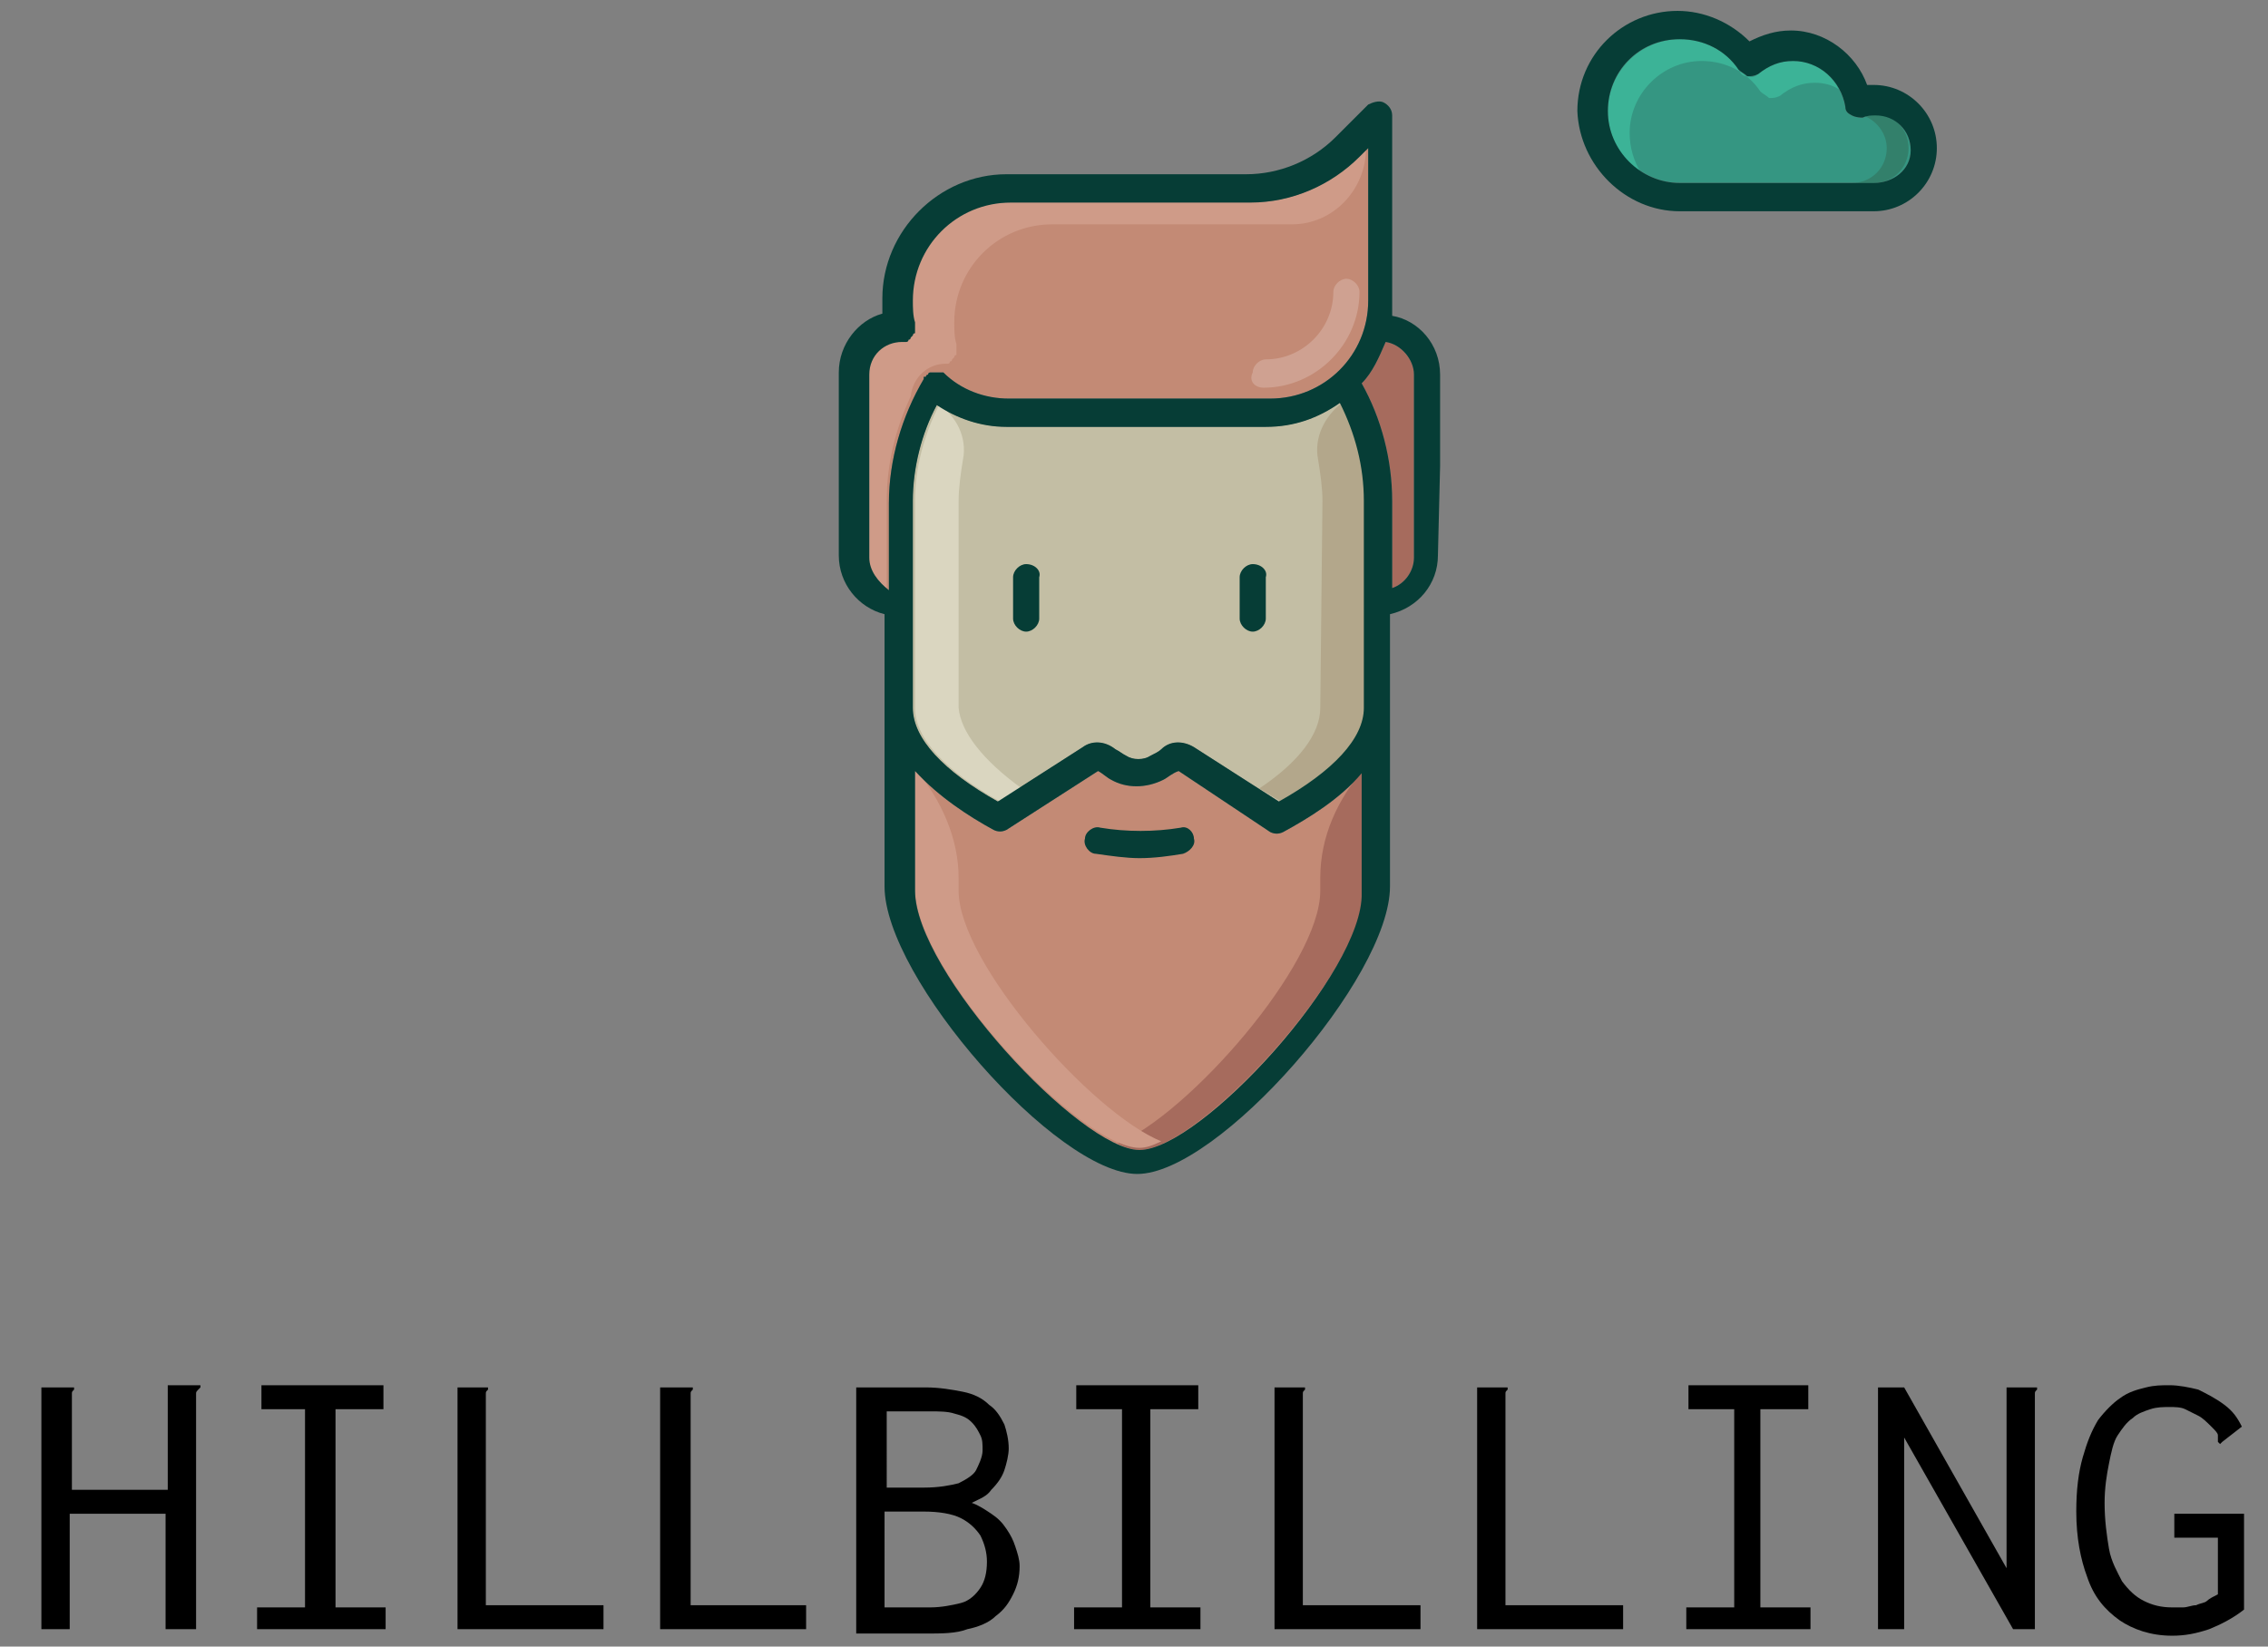
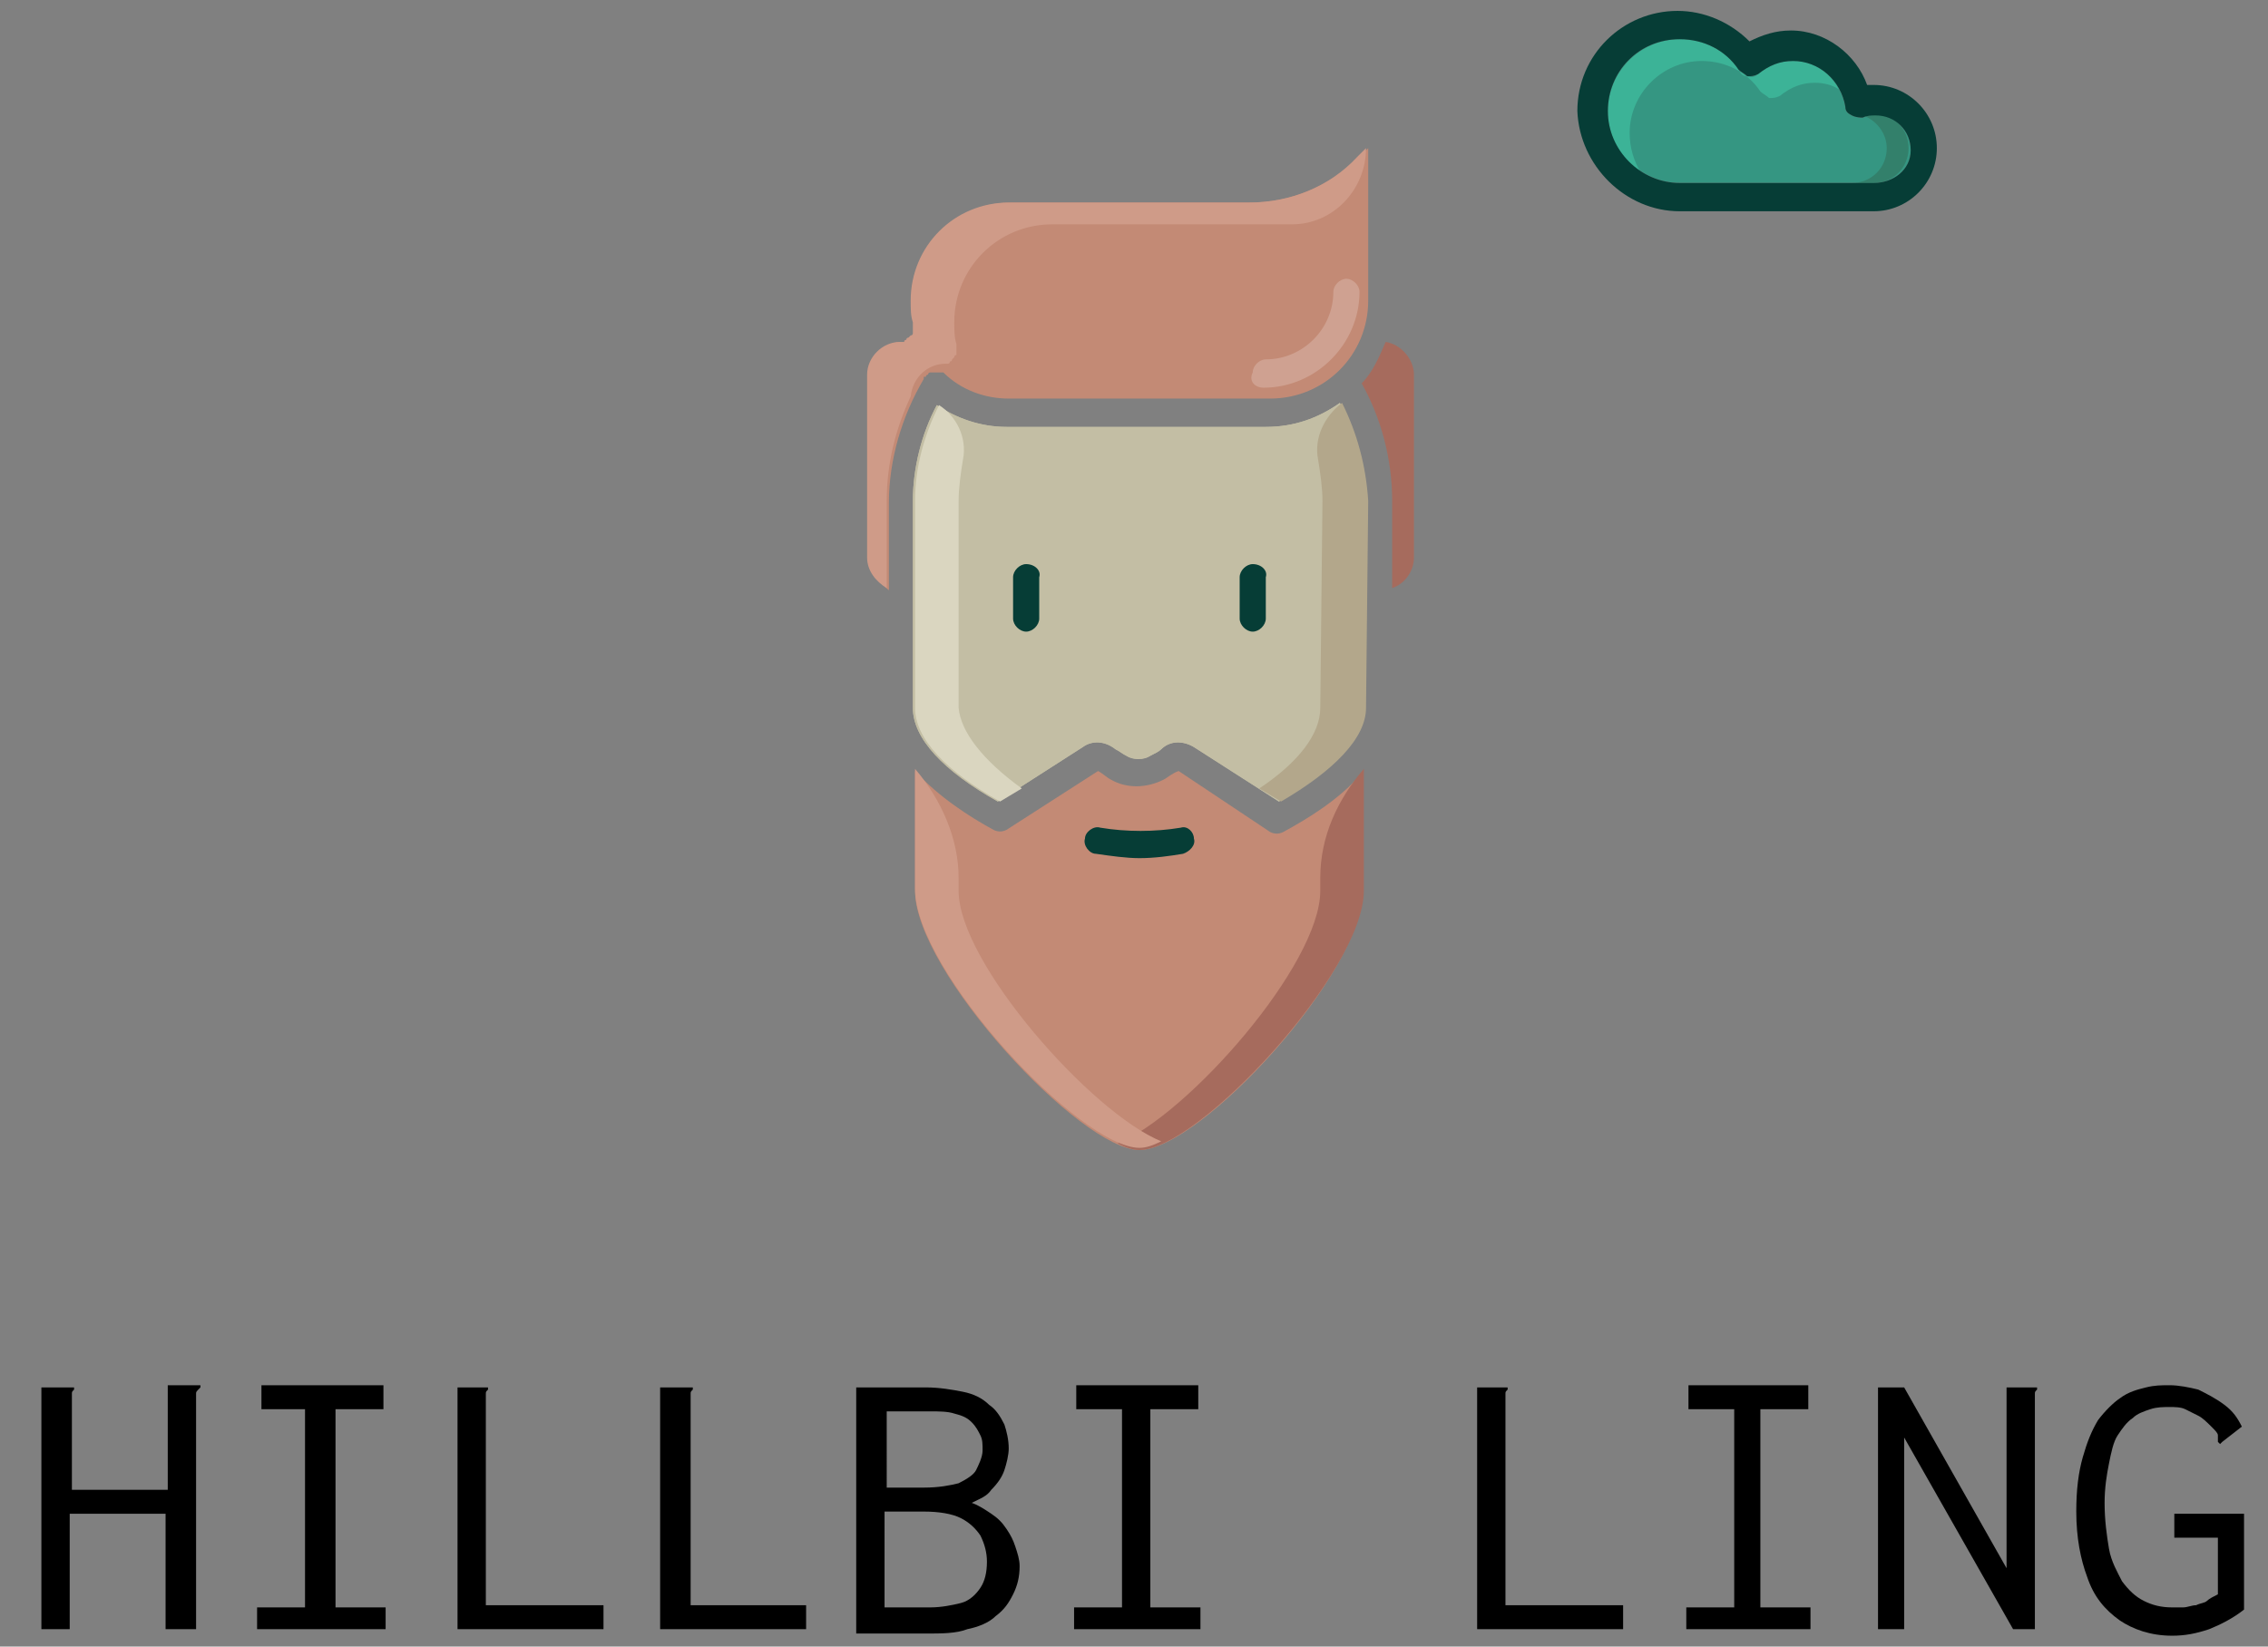
<svg xmlns="http://www.w3.org/2000/svg" version="1.1" id="Layer_1" x="0px" y="0px" viewBox="0 0 104.1 75.6" style="enable-background:new 0 0 104.1 75.6;" xml:space="preserve">
  <rect x="0" y="0" width="104.1" height="75.6" fill="#808080" stroke="none" />
  <style type="text/css">
	.st0{fill:#359682;}
	.st1{fill:#33806B;}
	.st2{fill:#3CB397;}
	.st3{fill:#063D36;}
	.st4{fill:#C38A75;}
	.st5{fill:#CF9B88;}
	.st6{fill:#C3BEA4;}
	.st7{fill:#B3A78B;}
	.st8{fill:#DAD6C0;}
	.st9{fill:#A66B5D;}
	.st10{opacity:0.2;fill:#FFFFFF;}
</style>
  <g>
    <path class="st0" d="M77.1,1.8c1.1,0,2.1,0.5,2.7,1.4c0.1,0.1,0.3,0.2,0.4,0.3c0.2,0,0.3,0,0.5-0.1c0.5-0.4,1-0.6,1.6-0.6   c1.2,0,2.2,0.9,2.4,2.1c0,0.2,0.1,0.3,0.3,0.4c0.2,0.1,0.4,0.1,0.5,0.1c0.2-0.1,0.4-0.1,0.6-0.1c0.9,0,1.6,0.7,1.6,1.6   S86.9,8.4,86,8.4h-8.9c-1.8,0-3.3-1.5-3.3-3.3S75.2,1.8,77.1,1.8z" />
    <g>
      <path class="st1" d="M86,5.2c-0.2,0-0.3,0-0.5,0.1c0.6,0.2,1.1,0.8,1.1,1.5c0,0.9-0.7,1.6-1.6,1.6h1c0.9,0,1.6-0.7,1.6-1.6    C87.6,5.9,86.9,5.2,86,5.2z" />
    </g>
    <g>
      <path class="st2" d="M74.8,6.1c0-1.8,1.5-3.3,3.3-3.3c1.1,0,2.1,0.5,2.7,1.4c0.1,0.1,0.3,0.2,0.4,0.3c0.2,0,0.3,0,0.5-0.1    c0.5-0.4,1-0.6,1.6-0.6c0.4,0,0.8,0.1,1.1,0.3c-0.4-0.8-1.2-1.3-2.1-1.3c-0.6,0-1.1,0.2-1.6,0.6c-0.1,0.1-0.3,0.2-0.5,0.1    c-0.2,0-0.3-0.1-0.4-0.3c-0.6-0.9-1.6-1.4-2.7-1.4c-1.8,0-3.3,1.5-3.3,3.3c0,1.2,0.6,2.2,1.5,2.8C75,7.4,74.8,6.8,74.8,6.1z" />
    </g>
    <g>
      <path class="st3" d="M77.1,9.7H86c1.6,0,2.9-1.3,2.9-2.9S87.6,3.9,86,3.9c-0.1,0-0.2,0-0.3,0c-0.5-1.4-1.9-2.5-3.5-2.5    c-0.7,0-1.3,0.2-1.9,0.5c-0.9-0.9-2.1-1.4-3.3-1.4c-2.5,0-4.6,2-4.6,4.6C72.5,7.6,74.6,9.7,77.1,9.7z M77.1,1.8    c1.1,0,2.1,0.5,2.7,1.4c0.1,0.1,0.3,0.2,0.4,0.3c0.2,0,0.3,0,0.5-0.1c0.5-0.4,1-0.6,1.6-0.6c1.2,0,2.2,0.9,2.4,2.1    c0,0.2,0.1,0.3,0.3,0.4c0.2,0.1,0.4,0.1,0.5,0.1c0.2-0.1,0.4-0.1,0.6-0.1c0.9,0,1.6,0.7,1.6,1.6S86.9,8.4,86,8.4h-8.9    c-1.8,0-3.3-1.5-3.3-3.3S75.2,1.8,77.1,1.8z" />
    </g>
  </g>
  <g>
    <path class="st4" d="M39.9,25.6l0-4.2v-4.2c0-0.9,0.7-1.5,1.5-1.5c0,0,0,0,0.1,0c0,0,0,0,0.1,0c0,0,0,0,0,0c0,0,0.1,0,0.1-0.1   c0,0,0.1,0,0.1-0.1c0,0,0.1-0.1,0.1-0.1c0,0,0-0.1,0.1-0.1c0,0,0-0.1,0-0.1c0,0,0-0.1,0-0.1c0,0,0,0,0-0.1c0,0,0-0.1,0-0.1   c0,0,0,0,0-0.1c-0.1-0.3-0.1-0.7-0.1-1c0-2.5,2-4.5,4.5-4.5h11c1.9,0,3.7-0.8,5-2.1l0.4-0.4v7c0,2.5-2,4.5-4.5,4.5H46.3   c-1.1,0-2.2-0.4-3-1.2c0,0,0,0-0.1,0c0,0,0,0,0,0c0,0,0,0-0.1,0c0,0-0.1,0-0.1,0c0,0-0.1,0-0.1,0c0,0-0.1,0-0.1,0c0,0-0.1,0-0.1,0   c0,0-0.1,0-0.1,0.1c0,0-0.1,0-0.1,0.1c0,0,0,0-0.1,0c0,0,0,0,0,0.1c0,0,0,0,0,0c-1,1.7-1.6,3.7-1.6,5.7l0,4   C40.3,26.7,39.9,26.2,39.9,25.6z" />
    <g>
      <path class="st5" d="M43.4,16.7C43.4,16.7,43.4,16.7,43.4,16.7c0.1,0,0.1,0,0.1,0c0,0,0,0,0,0c0,0,0.1,0,0.1-0.1    c0,0,0.1,0,0.1-0.1c0,0,0.1-0.1,0.1-0.1c0,0,0-0.1,0.1-0.1c0,0,0-0.1,0-0.1c0,0,0-0.1,0-0.1c0,0,0,0,0-0.1c0,0,0-0.1,0-0.1    c0,0,0,0,0-0.1c-0.1-0.3-0.1-0.7-0.1-1c0-2.5,2-4.5,4.5-4.5h11c0,0,0,0,0,0c1.9,0,3.4-1.6,3.4-3.5v0l-0.4,0.4    c-1.3,1.4-3.1,2.1-5,2.1h-11c-2.5,0-4.5,2-4.5,4.5c0,0.4,0,0.7,0.1,1c0,0,0,0,0,0.1c0,0,0,0,0,0.1c0,0,0,0,0,0.1c0,0,0,0.1,0,0.1    c0,0,0,0.1,0,0.1c0,0,0,0.1-0.1,0.1c0,0-0.1,0.1-0.1,0.1c0,0-0.1,0-0.1,0.1c0,0-0.1,0-0.1,0.1c0,0,0,0,0,0c0,0,0,0-0.1,0    c0,0,0,0-0.1,0c-0.8,0-1.5,0.7-1.5,1.5v4.2l0,4.2c0,0.6,0.4,1.1,0.9,1.4l0-4c0-1.7,0.4-3.3,1.1-4.8C41.9,17.3,42.6,16.7,43.4,16.7    z" />
    </g>
    <path class="st6" d="M62.6,32.5c0,1.4-1.4,2.9-3.9,4.3l-3.9-2.5c-0.5-0.3-1.1-0.3-1.5,0.1c-0.1,0.1-0.3,0.2-0.5,0.3   c-0.3,0.2-0.8,0.2-1.1,0c-0.2-0.1-0.3-0.2-0.5-0.3c-0.5-0.4-1.1-0.4-1.5-0.1l-3.9,2.5c-2.5-1.4-3.9-2.9-3.9-4.3l0-4.6   c0,0,0-0.1,0-0.1c0,0,0-0.1,0-0.1l0-4.7c0-1.5,0.4-3.1,1.1-4.4c0.9,0.6,2,1,3.2,1h11.9c1.3,0,2.4-0.4,3.4-1.1   c0.7,1.4,1.1,2.9,1.1,4.5L62.6,32.5z" />
    <path class="st6" d="M62.6,32.5c0,1.4-1.4,2.9-3.9,4.3l-3.9-2.5c-0.5-0.3-1.1-0.3-1.5,0.1c-0.1,0.1-0.3,0.2-0.5,0.3   c-0.3,0.2-0.8,0.2-1.1,0c-0.2-0.1-0.3-0.2-0.5-0.3c-0.5-0.4-1.1-0.4-1.5-0.1l-3.9,2.5c-2.5-1.4-3.9-2.9-3.9-4.3l0-4.6   c0,0,0-0.1,0-0.1c0,0,0-0.1,0-0.1l0-4.7c0-1.5,0.4-3.1,1.1-4.4c0.9,0.6,2,1,3.2,1h11.9c1.3,0,2.4-0.4,3.4-1.1   c0.7,1.4,1.1,2.9,1.1,4.5L62.6,32.5z" />
    <g>
      <path class="st7" d="M61.6,18.5C61.6,18.5,61.6,18.5,61.6,18.5c-0.8,0.6-1.3,1.6-1.1,2.6c0.1,0.6,0.2,1.3,0.2,1.9l-0.1,9.5    c0,1.2-1,2.5-2.8,3.7l1,0.6c2.4-1.4,3.9-2.9,3.9-4.3l0.1-9.5C62.7,21.4,62.3,19.9,61.6,18.5z" />
    </g>
    <g>
      <path class="st8" d="M44,32.5l0-4.6c0,0,0-0.1,0-0.1c0,0,0-0.1,0-0.1l0-4.7c0-0.6,0.1-1.3,0.2-1.9c0.2-1-0.3-2-1.1-2.5l0,0    c-0.7,1.4-1.1,2.9-1.1,4.4l0,4.7c0,0,0,0.1,0,0.1c0,0,0,0.1,0,0.1l0,4.6c0,1.4,1.4,2.9,3.9,4.3l1-0.6C45.1,34.9,44.1,33.6,44,32.5    z" />
    </g>
    <path class="st4" d="M52.3,52.8c-2.7,0-10.3-8.2-10.3-11.9l0-5.5c1.1,1.2,2.5,2.1,3.6,2.7c0.2,0.1,0.4,0.1,0.6,0l4.2-2.7   c0.2,0.1,0.4,0.3,0.6,0.4c0.7,0.4,1.6,0.4,2.4,0c0.2-0.1,0.4-0.3,0.7-0.4l4.2,2.8c0.2,0.1,0.4,0.1,0.6,0c1.1-0.6,2.6-1.5,3.6-2.7   l0,5.5C62.6,44.6,55.1,52.8,52.3,52.8z" />
    <g>
      <path class="st9" d="M62.6,35.3C62.6,35.4,62.6,35.4,62.6,35.3c-1.2,1.4-2,3.1-2,5l0,0.6c0,3.4-6.1,10.3-9.3,11.6    c0.4,0.2,0.7,0.3,1,0.3c2.7,0,10.3-8.2,10.3-11.9L62.6,35.3z" />
    </g>
    <g>
      <path class="st5" d="M44,40.9l0-0.6c0-1.8-0.8-3.6-2-5l0,0l0,5.5c0,3.8,7.6,11.9,10.3,11.9c0.3,0,0.6-0.1,1-0.3    C50.1,51.1,44,44.2,44,40.9z" />
    </g>
    <path class="st9" d="M63.9,27l0-4c0-1.9-0.5-3.8-1.4-5.4c0.5-0.5,0.8-1.2,1.1-1.9c0.7,0.1,1.3,0.8,1.3,1.5l0,4.2l0,4.2   C64.9,26.2,64.5,26.8,63.9,27z" />
    <g>
      <path class="st3" d="M47.1,25.9c-0.3,0-0.6,0.3-0.6,0.6v1.9c0,0.3,0.3,0.6,0.6,0.6c0.3,0,0.6-0.3,0.6-0.6v-1.9    C47.8,26.2,47.5,25.9,47.1,25.9z" />
      <path class="st3" d="M57.5,25.9c-0.3,0-0.6,0.3-0.6,0.6v1.9c0,0.3,0.3,0.6,0.6,0.6c0.3,0,0.6-0.3,0.6-0.6v-1.9    C58.2,26.2,57.9,25.9,57.5,25.9z" />
-       <path class="st3" d="M66.1,21.4l0-4.2c0-1.4-1-2.5-2.2-2.7c0-0.2,0-0.4,0-0.6V5.3c0-0.3-0.2-0.5-0.4-0.6c-0.2-0.1-0.5,0-0.7,0.1    l-1.5,1.5c-1.1,1.1-2.6,1.7-4.1,1.7h-11c-3.1,0-5.7,2.6-5.7,5.7c0,0.2,0,0.5,0,0.7c-1.1,0.3-2,1.4-2,2.7v4.2l0,0l0,0l0,4.2    c0,1.3,0.9,2.4,2.1,2.7l0,4.1c0,0,0,0,0,0l0,8.4c0,4.2,7.9,13.2,11.6,13.2c3.7,0,11.6-9,11.6-13.2l0-8.4c0,0,0,0,0,0l0-4.1    c1.3-0.3,2.2-1.4,2.2-2.7L66.1,21.4L66.1,21.4L66.1,21.4z M39.9,25.6l0-4.2v-4.2c0-0.9,0.7-1.5,1.5-1.5c0,0,0,0,0.1,0    c0,0,0,0,0.1,0c0,0,0,0,0,0c0,0,0.1,0,0.1-0.1c0,0,0.1,0,0.1-0.1c0,0,0.1-0.1,0.1-0.1c0,0,0-0.1,0.1-0.1c0,0,0-0.1,0-0.1    c0,0,0-0.1,0-0.1c0,0,0,0,0-0.1c0,0,0-0.1,0-0.1c0,0,0,0,0-0.1c-0.1-0.3-0.1-0.7-0.1-1c0-2.5,2-4.5,4.5-4.5h11    c1.9,0,3.7-0.8,5-2.1l0.4-0.4v7c0,2.5-2,4.5-4.5,4.5H46.3c-1.1,0-2.2-0.4-3-1.2c0,0,0,0-0.1,0c0,0,0,0,0,0c0,0,0,0-0.1,0    c0,0-0.1,0-0.1,0c0,0-0.1,0-0.1,0c0,0-0.1,0-0.1,0c0,0-0.1,0-0.1,0c0,0-0.1,0-0.1,0.1c0,0-0.1,0-0.1,0.1c0,0,0,0-0.1,0    c0,0,0,0,0,0.1c0,0,0,0,0,0c-1,1.7-1.6,3.7-1.6,5.7l0,4C40.3,26.7,39.9,26.2,39.9,25.6z M62.6,32.5c0,1.4-1.4,2.9-3.9,4.3    l-3.9-2.5c-0.5-0.3-1.1-0.3-1.5,0.1c-0.1,0.1-0.3,0.2-0.5,0.3c-0.3,0.2-0.8,0.2-1.1,0c-0.2-0.1-0.3-0.2-0.5-0.3    c-0.5-0.4-1.1-0.4-1.5-0.1l-3.9,2.5c-2.5-1.4-3.9-2.9-3.9-4.3l0-4.6c0,0,0-0.1,0-0.1c0,0,0-0.1,0-0.1l0-4.7c0-1.5,0.4-3.1,1.1-4.4    c0.9,0.6,2,1,3.2,1h11.9c1.3,0,2.4-0.4,3.4-1.1c0.7,1.4,1.1,2.9,1.1,4.5L62.6,32.5z M52.3,52.8c-2.7,0-10.3-8.2-10.3-11.9l0-5.5    c1.1,1.2,2.5,2.1,3.6,2.7c0.2,0.1,0.4,0.1,0.6,0l4.2-2.7c0.2,0.1,0.4,0.3,0.6,0.4c0.7,0.4,1.6,0.4,2.4,0c0.2-0.1,0.4-0.3,0.7-0.4    l4.2,2.8c0.2,0.1,0.4,0.1,0.6,0c1.1-0.6,2.6-1.5,3.6-2.7l0,5.5C62.6,44.6,55.1,52.8,52.3,52.8z M63.9,27l0-4    c0-1.9-0.5-3.8-1.4-5.4c0.5-0.5,0.8-1.2,1.1-1.9c0.7,0.1,1.3,0.8,1.3,1.5l0,4.2l0,4.2C64.9,26.2,64.5,26.8,63.9,27z" />
      <path class="st10" d="M58,17.8c2.4,0,4.4-2,4.4-4.4c0-0.3-0.3-0.6-0.6-0.6s-0.6,0.3-0.6,0.6c0,1.7-1.4,3.1-3.1,3.1    c-0.3,0-0.6,0.3-0.6,0.6C57.3,17.5,57.6,17.8,58,17.8z" />
      <path class="st3" d="M54.2,38c-1.2,0.2-2.5,0.2-3.7,0c-0.3-0.1-0.7,0.2-0.7,0.5c-0.1,0.3,0.2,0.7,0.5,0.7c0.7,0.1,1.4,0.2,2,0.2    c0.7,0,1.4-0.1,2-0.2c0.3-0.1,0.6-0.4,0.5-0.7C54.8,38.2,54.5,37.9,54.2,38z" />
    </g>
  </g>
  <g>
    <path d="M1.9,63.7h1.3h0.2v0.1c-0.1,0.1-0.1,0.1-0.1,0.2c0,0.1,0,0.2,0,0.4v4h4.4v-4.8h1.3h0.2v0.1C9,63.9,9,63.9,9,64   c0,0.1,0,0.2,0,0.4v10.4H7.6v-5.3H3.2v5.3H1.9V63.7z" />
    <path d="M11.8,74.9v-1.1H14v-9.1H12v-1.1h5.6v1.1h-2.2v9.1h2.3v1H11.8z" />
    <path d="M20.9,63.7h1.3h0.2v0.1c-0.1,0.1-0.1,0.1-0.1,0.2c0,0.1,0,0.2,0,0.4v9.3h5.4v1.1h-6.7V63.7z" />
    <path d="M30.3,63.7h1.3h0.2v0.1c-0.1,0.1-0.1,0.1-0.1,0.2c0,0.1,0,0.2,0,0.4v9.3H37v1.1h-6.7V63.7z" />
    <path d="M39.3,74.9V63.7h3.2c0.6,0,1.2,0.1,1.7,0.2c0.5,0.1,0.9,0.3,1.2,0.6c0.3,0.2,0.5,0.5,0.7,0.9c0.1,0.3,0.2,0.7,0.2,1.1   c0,0.3-0.1,0.7-0.2,1c-0.1,0.3-0.3,0.6-0.6,0.9c-0.2,0.3-0.5,0.4-0.9,0.6c0.3,0.1,0.6,0.3,0.9,0.5s0.5,0.4,0.7,0.7   c0.2,0.3,0.3,0.5,0.4,0.8c0.1,0.3,0.2,0.6,0.2,0.9c0,0.5-0.1,0.9-0.3,1.3c-0.2,0.4-0.4,0.7-0.8,1c-0.3,0.3-0.8,0.5-1.3,0.6   c-0.5,0.2-1.2,0.2-1.9,0.2H39.3z M40.6,68.3h1.8c0.7,0,1.2-0.1,1.6-0.2c0.4-0.2,0.7-0.4,0.8-0.6s0.3-0.6,0.3-0.9   c0-0.3,0-0.5-0.1-0.7c-0.1-0.2-0.2-0.4-0.4-0.6c-0.2-0.2-0.4-0.3-0.8-0.4c-0.3-0.1-0.7-0.1-1.1-0.1h-2V68.3z M40.6,73.8h2.1   c0.5,0,1-0.1,1.4-0.2c0.4-0.1,0.7-0.4,0.9-0.7c0.2-0.3,0.3-0.7,0.3-1.2c0-0.4-0.1-0.8-0.3-1.2c-0.2-0.3-0.5-0.6-0.9-0.8   c-0.4-0.2-1-0.3-1.7-0.3h-1.8V73.8z" />
    <path d="M49.3,74.9v-1.1h2.2v-9.1h-2.1v-1.1H55v1.1h-2.2v9.1h2.3v1H49.3z" />
-     <path d="M58.4,63.7h1.3h0.2v0.1c-0.1,0.1-0.1,0.1-0.1,0.2c0,0.1,0,0.2,0,0.4v9.3h5.4v1.1h-6.7V63.7z" />
    <path d="M67.7,63.7H69h0.2v0.1c-0.1,0.1-0.1,0.1-0.1,0.2c0,0.1,0,0.2,0,0.4v9.3h5.4v1.1h-6.7V63.7z" />
    <path d="M77.4,74.9v-1.1h2.2v-9.1h-2.1v-1.1H83v1.1h-2.2v9.1h2.3v1H77.4z" />
    <path d="M86.2,63.7h1.2l4.7,8.3v-8.3h1.2h0.2v0.1c-0.1,0.1-0.1,0.1-0.1,0.2c0,0.1,0,0.2,0,0.4v10.4h-1L87.4,66v8.8h-1.2V63.7z" />
    <path d="M97.3,74.4c-0.7-0.5-1.2-1.1-1.5-2c-0.3-0.8-0.5-1.8-0.5-3c0-1,0.1-1.8,0.3-2.5c0.2-0.7,0.4-1.2,0.7-1.7   c0.3-0.4,0.7-0.8,1-1c0.4-0.3,0.8-0.4,1.2-0.5c0.4-0.1,0.7-0.1,1.1-0.1c0.4,0,0.9,0.1,1.3,0.2c0.4,0.2,0.8,0.4,1.2,0.7   c0.4,0.3,0.6,0.6,0.8,1l-0.9,0.7l-0.1,0.1l-0.1-0.1c0-0.1,0-0.2,0-0.3s-0.1-0.2-0.3-0.4c-0.2-0.2-0.4-0.4-0.6-0.5   c-0.2-0.1-0.4-0.2-0.6-0.3c-0.2-0.1-0.5-0.1-0.7-0.1c-0.3,0-0.6,0-0.9,0.1c-0.3,0.1-0.6,0.2-0.8,0.4c-0.3,0.2-0.5,0.5-0.7,0.8   c-0.2,0.3-0.3,0.8-0.4,1.3c-0.1,0.5-0.2,1.1-0.2,1.8c0,0.8,0.1,1.5,0.2,2.1c0.1,0.6,0.4,1.1,0.6,1.5c0.3,0.4,0.6,0.7,1,0.9   c0.4,0.2,0.8,0.3,1.3,0.3c0.2,0,0.3,0,0.5,0c0.2,0,0.4-0.1,0.6-0.1c0.2-0.1,0.4-0.1,0.5-0.2s0.3-0.2,0.5-0.3v-2.6h-2v-1.1h3.2v4.4   c-0.5,0.4-1.1,0.7-1.6,0.9c-0.6,0.2-1.1,0.3-1.7,0.3C98.7,75.1,97.9,74.8,97.3,74.4z" />
  </g>
</svg>